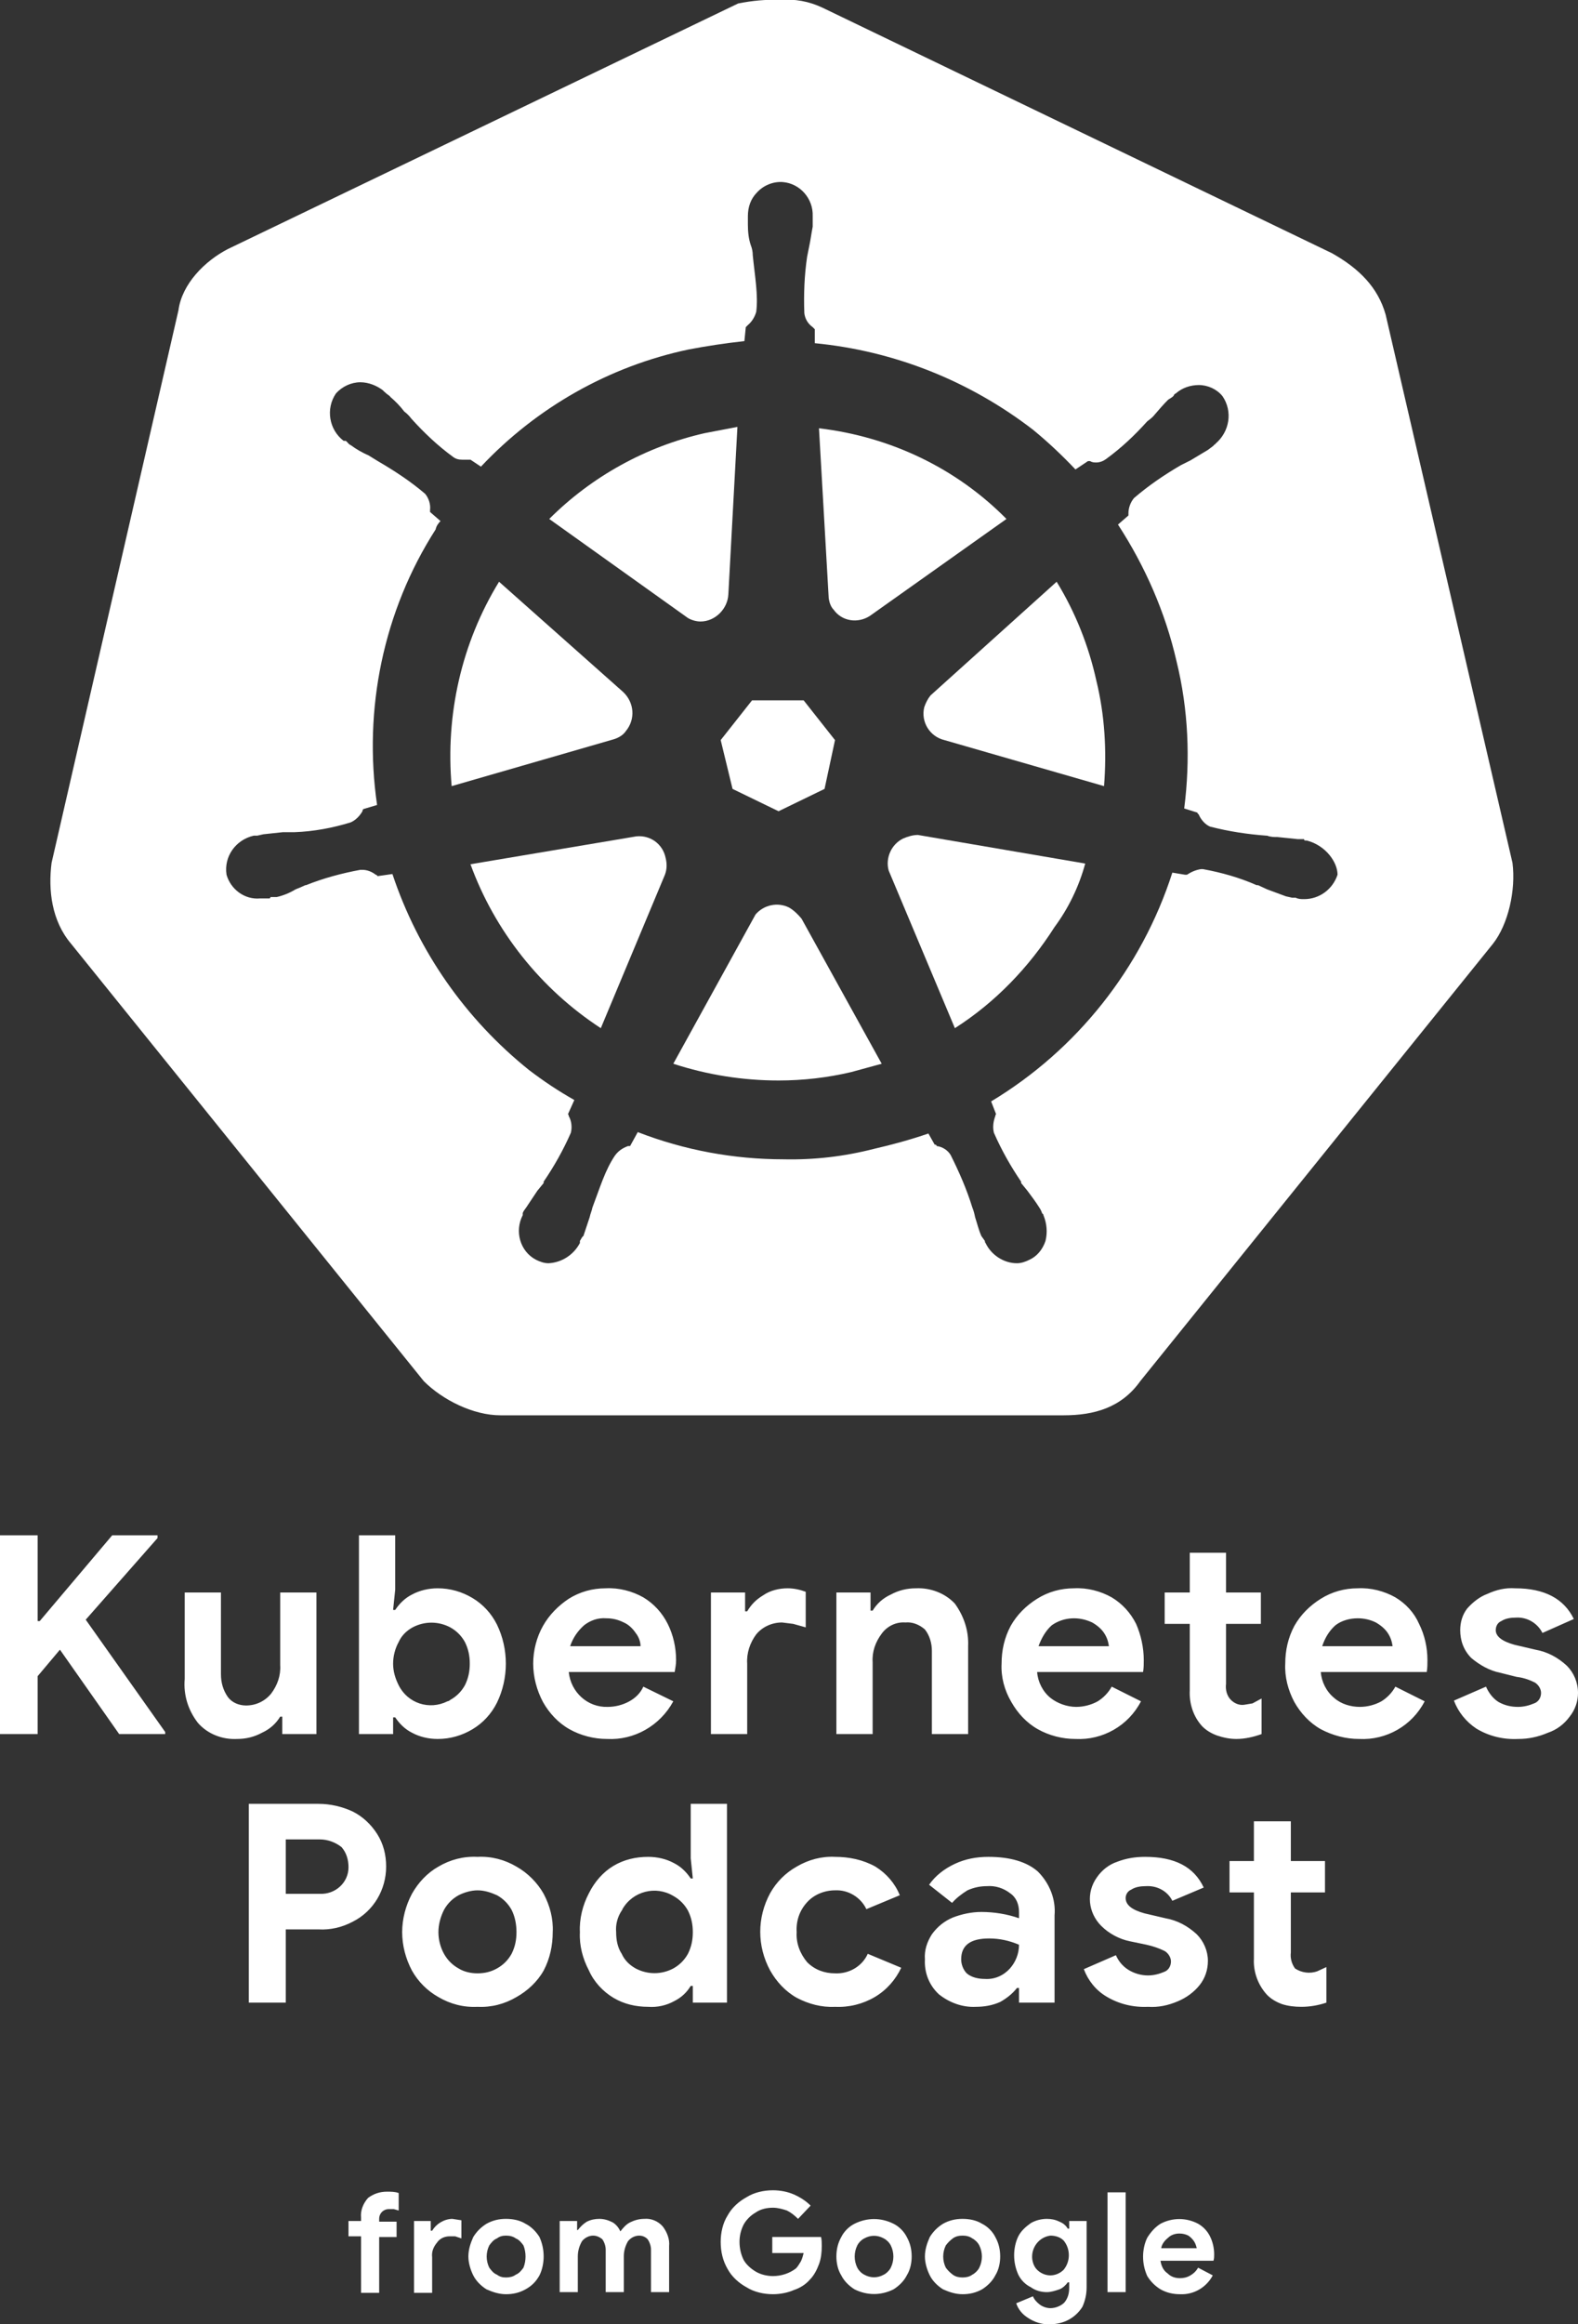
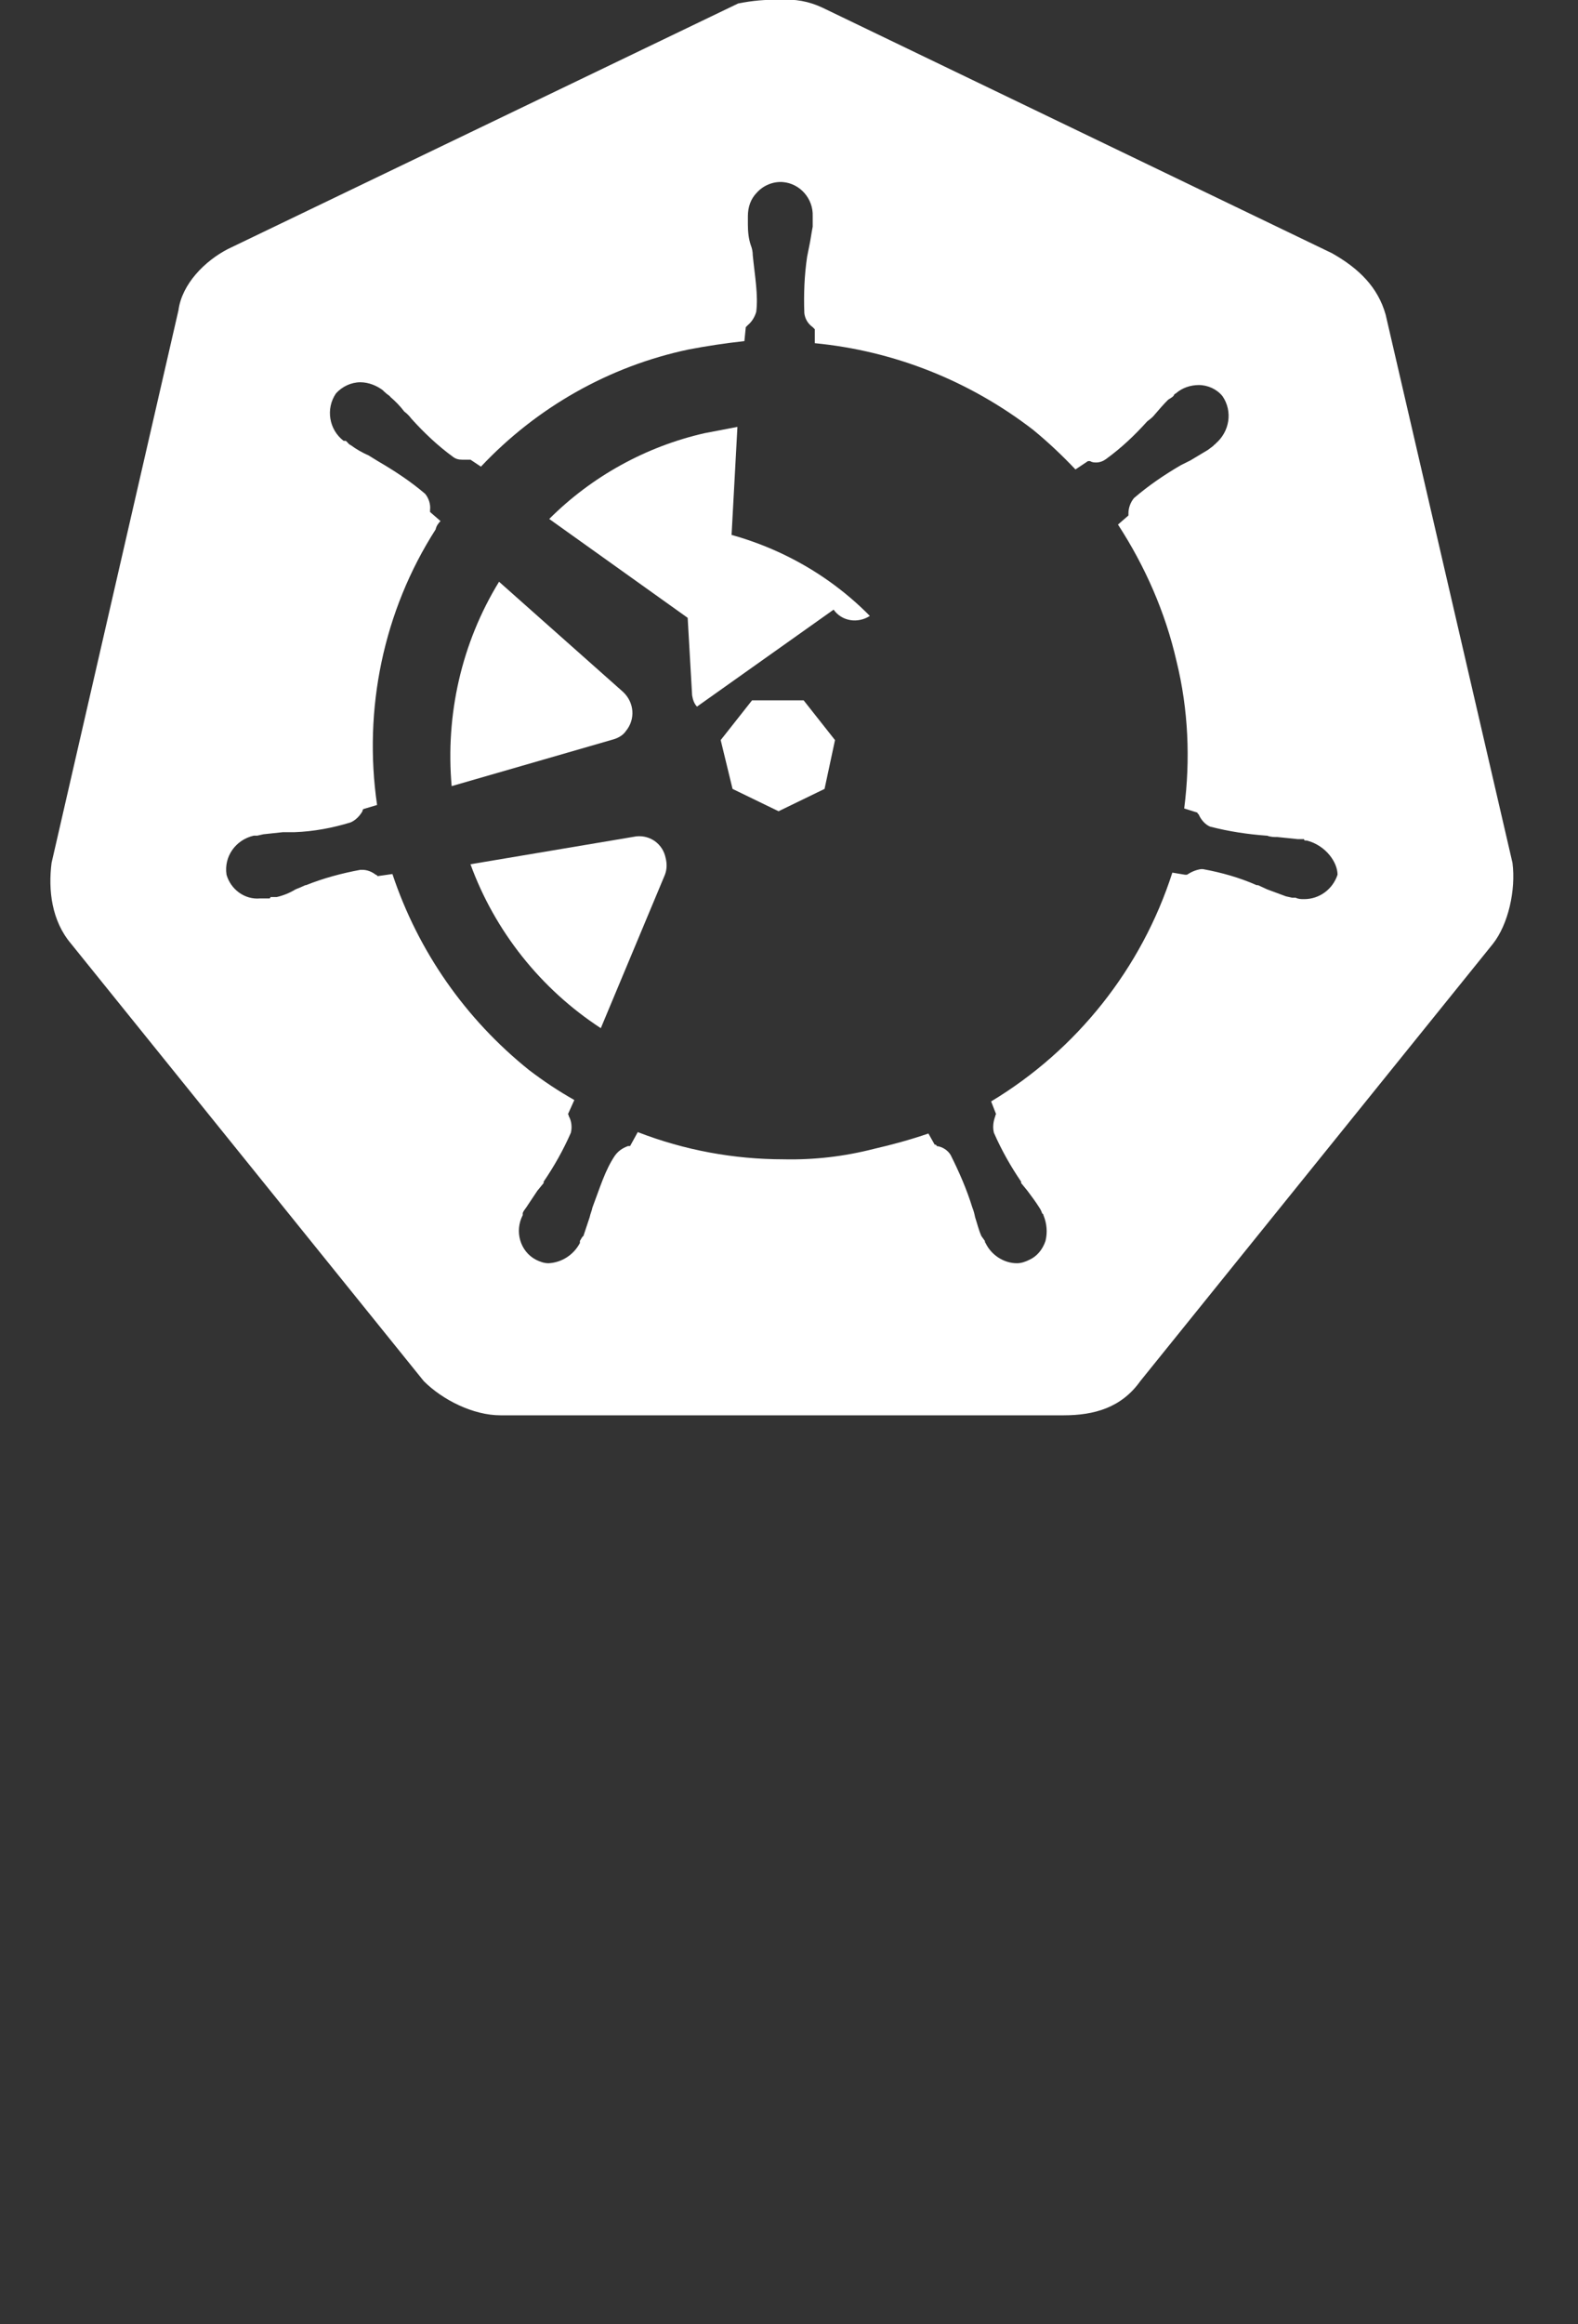
<svg xmlns="http://www.w3.org/2000/svg" viewBox="0 0 226.4 333.2">
  <rect x="0" y="0" width="226.4" height="333.2" fill="#333333" stroke="none" />
-   <path fill="#FFF" d="M0 220.1h5.4v12.3h.3l10.4-12.3h6.5v.4l-10.3 11.7 11.4 16.1v.3h-6.6l-8.5-12.1-3.2 3.8v8.3H0v-28.5zM28.4 247c-1.4-1.8-2.1-4-1.9-6.3v-12.4h5.2V240c0 1.2.3 2.3 1 3.3.6.8 1.6 1.2 2.6 1.2 1.4 0 2.7-.6 3.6-1.7.9-1.2 1.4-2.6 1.3-4.1v-10.4h5.2v20.3h-4.9v-2.5h-.3c-.6 1-1.5 1.8-2.6 2.3-1.1.6-2.3.9-3.6.9-2.1.1-4.2-.7-5.6-2.3zm30.7 1.4c-1-.5-1.8-1.3-2.4-2.2h-.3v2.4h-4.9v-28.5h5.2v7.8l-.3 2.9h.3c.6-.9 1.4-1.7 2.4-2.2 1.1-.6 2.4-.9 3.7-.9 1.8 0 3.5.5 5 1.4 1.5.9 2.7 2.2 3.5 3.8 1.7 3.5 1.7 7.7 0 11.2-.8 1.6-2 2.9-3.5 3.8-1.5.9-3.2 1.4-5 1.4-1.3 0-2.6-.3-3.7-.9zm5.5-4.7c.9-.5 1.6-1.2 2.1-2.1.5-1 .7-2 .7-3.1s-.2-2.1-.7-3.1c-.5-.9-1.2-1.6-2.1-2.1-1.7-.9-3.7-.9-5.4 0-.9.5-1.6 1.2-2 2.1-.5.9-.8 2-.8 3.1s.3 2.1.8 3.1c1.3 2.6 4.4 3.6 7 2.3.1 0 .3-.1.4-.2zm17.1 4.2c-1.6-.9-2.9-2.3-3.8-3.9-.9-1.7-1.4-3.6-1.4-5.5s.5-3.8 1.4-5.4c.9-1.6 2.2-2.9 3.7-3.9 1.6-1 3.4-1.5 5.3-1.5 1.9-.1 3.8.4 5.4 1.3 1.5.9 2.7 2.2 3.5 3.8.8 1.6 1.2 3.4 1.2 5.2 0 .6-.1 1.1-.2 1.7H81.6c.3 2.9 2.7 5.1 5.6 5 1.1 0 2.2-.3 3.1-.8.9-.5 1.6-1.2 2-2.1l4.3 2.1c-1.9 3.5-5.6 5.6-9.5 5.4-1.9 0-3.8-.5-5.4-1.4zM91.9 236c0-.7-.3-1.4-.7-1.9-.4-.6-1-1.2-1.7-1.5-.8-.4-1.6-.6-2.5-.6-1.2-.1-2.3.3-3.2 1-.9.8-1.6 1.8-2 3h10.1zm10.1-7.7h4.9v2.7h.3c.6-1 1.3-1.7 2.3-2.3 1-.7 2.3-1 3.5-1 .9 0 1.8.2 2.6.5v5.1l-1.8-.5-1.6-.2c-1.4 0-2.8.6-3.7 1.7-.9 1.2-1.4 2.7-1.3 4.2v10.1H102v-20.3zm18 0h4.9v2.6h.3c.6-1 1.5-1.8 2.6-2.3 1.1-.6 2.3-.9 3.6-.9 2.1-.1 4.2.7 5.6 2.2 1.3 1.8 2 3.9 1.9 6.1v12.6h-5.2v-11.9c0-1.1-.3-2.2-1-3.1-.8-.7-1.8-1.1-2.8-1-1.3-.1-2.6.5-3.4 1.6-.9 1.2-1.4 2.6-1.3 4.1v10.3H120v-20.3zm28.9 19.6c-1.6-.9-2.9-2.3-3.8-3.9-1-1.7-1.5-3.6-1.4-5.5 0-1.9.4-3.7 1.3-5.4.9-1.6 2.2-2.9 3.8-3.9 1.6-1 3.4-1.5 5.3-1.5 1.9-.1 3.8.4 5.4 1.3 1.5.9 2.7 2.2 3.5 3.8.7 1.6 1.1 3.4 1.1 5.2 0 .6 0 1.1-.1 1.7h-15.2c.1 1.4.8 2.8 1.9 3.7 1 .8 2.4 1.3 3.7 1.3 1.1 0 2.2-.3 3.1-.8.8-.5 1.5-1.2 2-2.1l4.2 2.1c-1.8 3.5-5.5 5.6-9.4 5.4-1.9 0-3.8-.5-5.4-1.4zm10.2-11.9c-.1-.7-.3-1.3-.7-1.9-.4-.6-1-1.1-1.7-1.5-1.9-.9-4.1-.8-5.8.4-.9.8-1.5 1.9-1.9 3h10.1zm15.5 12.8c-.8-.3-1.5-.7-2.1-1.3-1.3-1.4-1.9-3.3-1.8-5.2v-9.5h-3.6v-4.5h3.6v-5.7h5.2v5.7h5v4.5h-5v8.6c-.1.8.1 1.7.7 2.3.5.5 1.2.8 1.9.7l1.2-.2 1.3-.7v5.1c-1.1.4-2.4.7-3.6.7-1 0-1.9-.2-2.8-.5zm14.9-.9c-1.6-.9-2.9-2.3-3.8-3.9-.9-1.7-1.4-3.6-1.3-5.5 0-1.9.4-3.7 1.3-5.4.9-1.6 2.2-2.9 3.8-3.9 1.6-1 3.4-1.5 5.3-1.5 1.9-.1 3.8.4 5.4 1.3 1.5.9 2.7 2.2 3.4 3.8.8 1.6 1.2 3.4 1.2 5.2 0 .6 0 1.1-.1 1.7h-15.2c.1 1.4.8 2.8 1.9 3.7 1 .9 2.4 1.3 3.7 1.3 1.1 0 2.2-.3 3.1-.8.8-.5 1.5-1.2 2-2.1l4.2 2.1c-1.8 3.5-5.5 5.6-9.4 5.4-1.9 0-3.8-.5-5.5-1.4zm10.3-11.9c-.1-.7-.3-1.3-.7-1.9-.4-.6-1-1.1-1.7-1.5-.8-.4-1.7-.6-2.6-.6-1.1 0-2.3.3-3.2 1-.9.8-1.5 1.8-1.9 3h10.1zm12 11.8c-1.5-1-2.6-2.4-3.2-4l4.6-2c.4.9 1 1.7 1.8 2.2.9.5 1.8.7 2.8.7.8 0 1.6-.2 2.3-.5.6-.2 1-.8 1-1.5 0-.6-.4-1.2-.9-1.5-.8-.4-1.7-.7-2.6-.8l-2.4-.6c-1.5-.3-2.9-1.1-4.1-2.1-1.1-1.1-1.6-2.5-1.6-4 0-1.1.3-2.2 1-3.1.8-.9 1.8-1.7 2.9-2.1 1.3-.6 2.6-.9 4-.8 4.2 0 7 1.5 8.4 4.4l-4.5 2c-.7-1.4-2.2-2.3-3.8-2.2-.7 0-1.5.1-2.1.5-.5.2-.8.7-.8 1.3 0 .9.9 1.6 2.7 2.1l3 .7c1.7.3 3.2 1.1 4.5 2.3 1 1 1.6 2.4 1.6 3.9 0 1.2-.4 2.4-1.2 3.4-.8 1.1-1.9 1.9-3.1 2.3-1.4.6-2.8.9-4.3.9-2.1.1-4.2-.4-6-1.5zM35.7 258.6h10c1.7 0 3.4.4 4.9 1.1 1.4.7 2.6 1.8 3.5 3.2.9 1.4 1.3 3 1.3 4.7 0 3.3-1.8 6.4-4.8 7.9-1.5.8-3.2 1.2-4.9 1.1H41v10.5h-5.3v-28.5zm10.2 12.9c2.2.1 4.1-1.6 4.1-3.8 0-1.1-.3-2.1-1-2.9-.9-.7-2-1.1-3.1-1.1H41v7.8h4.9zm17 14.8c-1.6-.9-2.9-2.2-3.8-3.8-.9-1.7-1.4-3.6-1.4-5.5s.5-3.8 1.4-5.5c.9-1.6 2.2-3 3.8-3.9 1.7-1 3.6-1.5 5.6-1.4 2-.1 3.9.4 5.6 1.4 1.6.9 3 2.3 3.9 3.9.9 1.7 1.4 3.6 1.3 5.5 0 1.9-.4 3.8-1.3 5.5-.9 1.6-2.3 2.9-3.9 3.8-1.7 1-3.6 1.5-5.6 1.4-2 .1-3.9-.4-5.6-1.4zm8.4-4.1c.9-.5 1.6-1.2 2.1-2.1.5-1 .7-2 .7-3.1s-.2-2.2-.7-3.2c-.5-.9-1.2-1.6-2.1-2.1-.9-.4-1.8-.7-2.8-.7-.9 0-1.9.3-2.7.7-.9.5-1.6 1.2-2.1 2.1-.5 1-.8 2.1-.8 3.2s.3 2.2.8 3.1c.5.9 1.2 1.6 2.1 2.1.8.5 1.8.7 2.7.7 1 0 1.9-.2 2.8-.7zm16.7 4.2c-1.5-.9-2.8-2.3-3.5-3.9-.9-1.7-1.4-3.6-1.3-5.5-.1-1.9.4-3.9 1.3-5.6.8-1.6 2-3 3.5-3.9 1.5-.9 3.2-1.3 5-1.3 1.3 0 2.6.3 3.7.9 1 .5 1.8 1.3 2.4 2.2h.3l-.3-2.9v-7.8h5.2v28.5h-4.9v-2.4h-.3c-.6 1-1.4 1.7-2.4 2.2-1.1.6-2.4.9-3.7.8-1.8 0-3.5-.4-5-1.3zm8.6-4.2c.9-.5 1.6-1.2 2.1-2.1.5-1 .7-2 .7-3.1s-.2-2.1-.7-3.1c-.5-.9-1.2-1.6-2.1-2.1-2.5-1.5-5.8-.7-7.3 1.9 0 .1-.1.2-.1.2-.6.9-.9 2-.8 3.1 0 1.1.2 2.2.8 3.1.4.9 1.1 1.6 2 2.1 1.7.9 3.7.9 5.4 0zm17.7 4.2c-1.6-.9-2.9-2.3-3.8-3.9-1.9-3.5-1.9-7.6 0-11.1.9-1.6 2.2-2.9 3.8-3.8 1.7-1 3.6-1.5 5.5-1.4 2 0 4 .4 5.8 1.4 1.6 1 2.8 2.4 3.5 4.1l-4.8 2c-.8-1.7-2.6-2.8-4.5-2.7-1.5 0-3 .6-4 1.7-1.1 1.2-1.6 2.7-1.5 4.3-.1 1.6.5 3.1 1.5 4.3 1.1 1.1 2.5 1.6 4 1.6 2 .1 3.9-1 4.7-2.8l4.8 2c-.8 1.7-2.1 3.2-3.8 4.2-1.7 1-3.7 1.5-5.7 1.4-1.9.1-3.8-.4-5.5-1.3zm20.4-.5c-1.4-1.3-2.1-3.1-2-5-.1-1.3.3-2.5 1-3.6.8-1.1 1.8-1.9 3-2.4 1.3-.5 2.7-.8 4.1-.8 1.8 0 3.7.3 5.4.9v-.9c0-1.1-.4-2.1-1.3-2.7-.9-.7-2.1-1.1-3.3-1-1 0-1.9.2-2.8.6-.8.5-1.6 1.1-2.2 1.8l-3.3-2.6c.9-1.3 2.2-2.3 3.7-3 1.5-.7 3.1-1 4.8-1 3.1 0 5.5.7 7.1 2.1 1.7 1.7 2.6 4 2.4 6.3v12.5h-5.1V285h-.3c-.6.8-1.5 1.5-2.4 2-1.1.5-2.3.7-3.5.7-1.9.1-3.8-.6-5.3-1.8zm10.2-3.7c.8-.9 1.3-2.1 1.3-3.4-1.4-.6-2.8-.9-4.3-.9-2.7 0-4 1-4 3 0 .7.3 1.5.8 2 .7.6 1.7.8 2.6.8 1.4.1 2.7-.5 3.6-1.5zm13.8 4c-1.5-.9-2.6-2.3-3.2-3.9l4.6-2c.4.9 1 1.6 1.8 2.1s1.8.8 2.8.8c.8 0 1.6-.2 2.3-.5.6-.2 1-.8 1-1.5 0-.6-.4-1.2-.9-1.5-.8-.4-1.7-.7-2.6-.9l-2.4-.5c-1.5-.3-3-1.1-4.1-2.2-1.9-1.9-2.2-4.8-.6-7 .7-1 1.7-1.8 2.9-2.2 1.3-.5 2.6-.7 4-.7 4.2 0 7 1.4 8.4 4.4l-4.5 1.9c-.7-1.4-2.2-2.2-3.8-2.1-.7 0-1.5.1-2.1.5-.5.2-.8.7-.8 1.2 0 1 .9 1.7 2.7 2.2l3 .7c1.7.3 3.2 1.1 4.5 2.3 1 1 1.6 2.4 1.6 3.8 0 1.3-.4 2.5-1.2 3.5-.8 1-1.9 1.8-3.1 2.3-1.4.6-2.8.9-4.3.8-2.1.1-4.2-.4-6-1.5zm25.2 1.1c-.8-.3-1.5-.7-2.1-1.3-1.3-1.4-2-3.3-1.9-5.2v-9.5h-3.5v-4.5h3.5v-5.7h5.3v5.7h4.9v4.5h-4.9v8.6c-.1.8.1 1.6.6 2.3.9.6 2.1.8 3.2.4l1.3-.6v5.1c-1.2.4-2.4.6-3.6.6-.9 0-1.9-.1-2.8-.4zM51.8 320.6H50v-2.2h1.8v-.5c-.1-1 .3-2 1-2.8.8-.6 1.7-.9 2.7-.9.6 0 1.2 0 1.7.2v2.5l-.7-.2h-.7c-.8 0-1.4.6-1.4 1.4v.4h2.5v2.2h-2.5v8h-2.6v-8.1zm7.6-2.2h2.4v1.4h.2c.3-.5.7-.9 1.2-1.2.5-.3 1.1-.5 1.7-.5l1.3.2v2.6l-.9-.3h-.8c-.7 0-1.4.3-1.8.9-.5.6-.8 1.3-.7 2.1v5.1h-2.6v-10.3zm10.4 9.8c-.8-.5-1.5-1.2-1.9-2-.4-.8-.7-1.8-.7-2.7 0-1 .3-1.9.7-2.8.5-.8 1.1-1.4 1.9-1.9.9-.5 1.8-.7 2.8-.7 1 0 2 .2 2.8.7.8.4 1.5 1.1 2 1.9.4.9.6 1.8.6 2.8 0 .9-.2 1.9-.6 2.7-.5.9-1.1 1.5-2 2-.9.5-1.8.7-2.8.7-1 0-1.9-.3-2.8-.7zm4.2-2.1c.5-.2.8-.6 1.1-1 .4-1 .4-2.2 0-3.2-.3-.4-.6-.8-1.1-1-.4-.3-.9-.4-1.4-.4-.5 0-.9.1-1.3.4-.5.2-.8.6-1.1 1-.5 1-.5 2.2 0 3.2.3.4.6.8 1.1 1 .4.3.8.4 1.3.4s1-.1 1.4-.4zm6.3-7.7h2.5v1.3h.1c.4-.5.8-.9 1.3-1.2.6-.3 1.2-.4 1.8-.4.7 0 1.3.2 1.9.5.5.3.9.8 1.1 1.3.4-.5.8-1 1.4-1.3.6-.3 1.3-.5 2-.5 1-.1 2 .3 2.7 1.1.6.8 1 1.8.9 2.8v6.6h-2.6v-6.1c0-.5-.2-1.1-.5-1.5-.3-.3-.7-.5-1.2-.5-.6 0-1.2.3-1.6.8-.4.7-.6 1.4-.6 2.2v5.1h-2.6v-6.1c0-.5-.2-1.1-.5-1.5-.4-.3-.8-.5-1.3-.5-.6 0-1.2.3-1.6.8-.4.7-.6 1.4-.6 2.2v5.1h-2.6v-10.2zm26.8 9.5c-1.1-.6-2.1-1.5-2.7-2.6-.7-1.2-1-2.5-1-3.9 0-1.3.3-2.7 1-3.8.6-1.1 1.6-2 2.7-2.6 1.1-.7 2.5-1 3.8-1 1 0 2.1.2 3 .6.9.4 1.7.9 2.4 1.6l-1.8 1.9c-.5-.5-1-.9-1.6-1.2-.6-.2-1.3-.4-2-.4-.9 0-1.8.2-2.5.7-.7.4-1.3 1-1.7 1.7-.4.8-.6 1.6-.6 2.5 0 .9.2 1.8.6 2.6.4.7 1.1 1.3 1.8 1.7.7.4 1.6.6 2.4.6 1.2 0 2.4-.4 3.3-1.1.3-.3.5-.7.7-1 .2-.4.3-.8.4-1.2h-4.5v-2.3h7c.1.4.1.9.1 1.3 0 .9-.1 1.8-.4 2.6-.3.8-.7 1.6-1.3 2.2-.6.7-1.4 1.2-2.3 1.5-.9.4-2 .6-3 .6-1.3 0-2.7-.3-3.8-1zm15.5.3c-.8-.5-1.5-1.2-1.9-2-.5-.8-.7-1.8-.7-2.7 0-1 .2-1.9.7-2.8.4-.8 1.1-1.5 1.9-1.9 1.8-.9 3.8-.9 5.6 0 .8.4 1.5 1.1 1.9 1.9.5.9.7 1.8.7 2.8 0 .9-.2 1.9-.7 2.7-.4.8-1.1 1.5-1.9 2-1.8.9-3.8.9-5.6 0zm4.2-2.1c.4-.2.8-.6 1-1 .5-1 .5-2.2 0-3.2-.2-.4-.6-.8-1-1-.9-.5-1.9-.5-2.8 0-.4.2-.8.6-1 1-.5 1-.5 2.2 0 3.2.2.4.6.8 1 1 .9.5 1.9.5 2.8 0zm8.5 2.1c-.8-.5-1.5-1.2-1.9-2-.4-.8-.7-1.8-.7-2.7 0-1 .3-1.9.7-2.8.5-.8 1.1-1.4 1.9-1.9.9-.5 1.8-.7 2.8-.7 1 0 2 .2 2.8.7.8.4 1.5 1.1 1.9 1.9.5.9.7 1.8.7 2.8 0 .9-.2 1.9-.7 2.7-.4.8-1.1 1.5-1.9 2-.9.5-1.8.7-2.8.7-1 0-1.9-.3-2.8-.7zm4.2-2.1c.4-.2.8-.6 1-1 .5-1 .5-2.2 0-3.2-.2-.4-.6-.8-1-1-.4-.3-.9-.4-1.4-.4-.5 0-1 .1-1.4.4-.4.3-.7.6-1 1-.5 1-.5 2.2 0 3.2.3.4.6.7 1 1 .4.3.9.4 1.4.4.5 0 1-.1 1.4-.4zm8 6.2c-.8-.5-1.4-1.2-1.7-2.1l2.4-1c.2.5.6.9 1 1.2.4.3 1 .5 1.5.5.7 0 1.5-.3 2-.8.5-.6.7-1.3.7-2.1v-.8h-.2c-.3.4-.7.8-1.2 1-.6.2-1.2.4-1.8.4-.8 0-1.6-.2-2.3-.7-.8-.4-1.4-1-1.8-1.8-.4-.9-.6-1.8-.6-2.8 0-.9.2-1.9.6-2.7.4-.8 1.1-1.4 1.8-1.9.7-.4 1.5-.6 2.3-.6.6 0 1.2.1 1.8.4.5.2.9.5 1.2 1h.2v-1.1h2.5v9.5c0 1-.2 1.9-.6 2.8-1 1.6-2.7 2.5-4.6 2.5-1.1.1-2.3-.3-3.2-.9zm5.1-6.9c1-1.2 1-3 0-4.2-.5-.5-1.2-.7-1.9-.7-1.6.2-2.8 1.7-2.6 3.4.1.6.3 1.1.7 1.5.5.5 1.2.8 1.9.8s1.4-.3 1.9-.8zm6.3-11.1h2.6v14.3h-2.6v-14.3zm7.6 13.9c-.8-.5-1.4-1.1-1.9-1.9-.4-.9-.6-1.8-.6-2.8 0-.9.2-1.9.6-2.7.5-.8 1.1-1.5 1.9-2 1.7-.9 3.7-.9 5.4 0 .7.4 1.3 1 1.7 1.8.4.8.6 1.7.6 2.6 0 .3 0 .6-.1.9h-7.6c.1.7.4 1.4 1 1.8.5.5 1.1.7 1.8.7.5 0 1-.1 1.5-.4.5-.3.8-.6 1.1-1.1l2.1 1.1c-.9 1.7-2.7 2.8-4.7 2.7-1 0-1.9-.2-2.8-.7zm5.2-5.9c-.1-.4-.2-.7-.4-1-.2-.3-.5-.6-.8-.8-.4-.2-.8-.3-1.3-.3-.6 0-1.2.2-1.6.6-.5.4-.9.9-1 1.5h5.1z" />
  <g fill="#FFF">
-     <path d="M89.8 104.8c1.4-1.7 1.2-4.1-.4-5.6L71.6 83.4c-5.4 8.8-7.7 19.1-6.8 29.3L88 106c.7-.2 1.4-.6 1.8-1.2zm10.7-15.7c2.1 0 3.9-1.8 4-3.9l1.3-24-4.7.9c-8.4 1.9-16.2 6.2-22.3 12.3l19.9 14.2c.5.3 1.2.5 1.8.5zm-9.2 30.8l-23.8 4c3.5 9.6 10.1 17.9 18.7 23.5l9.2-22c.3-.8.3-1.6.1-2.4-.4-2-2.2-3.3-4.2-3.1zm13.8-6.8l6.6 3.2 6.6-3.2 1.5-7-4.5-5.7h-7.4l-4.5 5.7zm14.5-25.7c1.2 1.7 3.5 2 5.2.9l19.6-13.9c-7.2-7.3-16.7-11.8-26.9-13l1.4 24.4c.1.6.3 1.2.7 1.6z" />
+     <path d="M89.8 104.8c1.4-1.7 1.2-4.1-.4-5.6L71.6 83.4c-5.4 8.8-7.7 19.1-6.8 29.3L88 106c.7-.2 1.4-.6 1.8-1.2zm10.7-15.7c2.1 0 3.9-1.8 4-3.9l1.3-24-4.7.9c-8.4 1.9-16.2 6.2-22.3 12.3l19.9 14.2c.5.3 1.2.5 1.8.5zm-9.2 30.8l-23.8 4c3.5 9.6 10.1 17.9 18.7 23.5l9.2-22c.3-.8.3-1.6.1-2.4-.4-2-2.2-3.3-4.2-3.1zm13.8-6.8l6.6 3.2 6.6-3.2 1.5-7-4.5-5.7h-7.4l-4.5 5.7zm14.5-25.7c1.2 1.7 3.5 2 5.2.9c-7.2-7.3-16.7-11.8-26.9-13l1.4 24.4c.1.6.3 1.2.7 1.6z" />
    <path d="M217 123.7l-18.2-78.6c-1.1-3.9-3.8-6.6-7.7-8.8L118 1.1c-1.9-.9-4-1.3-6.1-1.1-2-.1-4 .1-6 .5L32.7 35.7c-3.3 1.7-6.6 5-7.1 8.8L7.4 123.7c-.5 3.9 0 8.3 2.8 11.6L60.8 198c2.7 2.7 7.1 4.9 11 4.9h80.8c4.4 0 8.3-1.1 11-4.9l50.6-62.7c2.2-2.8 3.3-7.7 2.8-11.6zm-29.9 5.2c-.4 0-.8 0-1.2-.2h-.5l-.9-.2-2.7-1-1.3-.6h-.2c-2.5-1.1-5-1.8-7.7-2.3h-.3c-.7.1-1.4.4-2 .8h-.3l-1.8-.3c-4.4 13.7-13.7 25.4-26 32.8l.7 1.8c0 .1-.1.1-.1.3-.3.8-.4 1.6-.2 2.4 1.1 2.5 2.4 4.8 3.9 7v.2l.9 1.1c.6.8 1.2 1.6 1.7 2.4.2.3.3.5.4.8 0 .1.2.1.2.3.5 1.2.6 2.5.3 3.7-.4 1.2-1.2 2.2-2.3 2.7-.6.3-1.2.5-1.8.5-1.9 0-3.7-1.2-4.5-2.9-.1-.1-.1-.2-.1-.3l-.5-.7c-.4-.9-.6-1.8-.9-2.7-.1-.5-.2-.9-.4-1.4-.8-2.6-1.9-5.1-3.1-7.5-.4-.7-1.2-1.2-2-1.3-.1-.2-.1-.2-.3-.2l-.9-1.6c-2.6.9-5.2 1.6-7.8 2.2-4.3 1.1-8.6 1.6-13 1.5-7.1 0-14.2-1.3-20.9-3.9l-1.1 2h-.3c-.8.3-1.4.7-1.9 1.4-1.4 2.1-2.1 4.5-3.2 7.4-.1.5-.3.9-.4 1.4l-.9 2.7c-.2.1-.3.4-.5.7v.3c-.9 1.7-2.6 2.8-4.5 2.9-.6 0-1.2-.2-1.8-.5-2.3-1.2-3.1-4.1-1.9-6.4v-.3c.1-.3.3-.5.5-.8l1.6-2.4.9-1.1v-.2c1.5-2.2 2.8-4.5 3.9-7 .2-.8.1-1.7-.3-2.4 0-.2-.1-.2-.1-.3l.9-2c-2.3-1.3-4.4-2.7-6.5-4.3-9.1-7.3-15.9-17-19.6-28.1l-2.1.3c-.1 0-.1-.2-.3-.2-.5-.4-1.2-.7-1.9-.7h-.3c-2.7.5-5.3 1.2-7.8 2.2h-.1c-.4.2-.9.4-1.4.6-.8.5-1.8.9-2.7 1.1h-.9c0 .2-.1.2-.3.2h-1.2c-2.2.2-4.2-1.3-4.8-3.4-.4-2.6 1.3-5 3.9-5.6h.5l.9-.2 2.8-.3h1.7c2.7-.1 5.4-.6 8-1.4.7-.3 1.3-.9 1.7-1.6 0-.2.1-.2.1-.3l2-.6c-2-13.7.9-27.8 8.4-39.5.1-.5.4-.9.7-1.2l-1.5-1.3v-.3c.1-.8-.2-1.7-.7-2.3-2.1-1.8-4.4-3.3-6.8-4.7l-1.3-.8c-.9-.4-1.8-.9-2.6-1.5-.3-.1-.4-.4-.7-.6h-.3c-2.1-1.6-2.6-4.6-1.1-6.8.9-1 2.2-1.6 3.5-1.6 1.2 0 2.4.5 3.3 1.2 0 .1 0 0 .3.3s.6.4.7.6c.7.6 1.4 1.3 2 2.1.4.3.7.6 1 1 1.8 2 3.8 3.9 6 5.5.4.3.8.4 1.3.4h1.2l1.5 1c8-8.5 18.4-14.4 29.8-16.8 2.6-.5 5.3-.9 8-1.2l.2-2 .3-.3c.6-.5 1-1.2 1.2-1.9.3-2.4-.2-5.1-.5-8.1 0-.5-.1-1-.3-1.5-.3-.9-.4-1.9-.4-2.9V31c0-1.3.4-2.5 1.3-3.4.9-1 2.3-1.6 3.7-1.5 2.5.2 4.4 2.4 4.3 4.9v1.5c-.2 1-.3 1.9-.5 2.8l-.3 1.5c-.4 2.7-.5 5.4-.4 8.1.1.8.5 1.5 1.2 2l.3.3v2c11.4 1.1 22.2 5.4 31.3 12.4 2.2 1.8 4.2 3.7 6.1 5.7l1.8-1.2h.3c.3.2.6.2.9.2.5 0 1-.2 1.4-.5 2.2-1.6 4.1-3.4 5.9-5.4.4-.3.8-.6 1.1-1 .6-.7 1.2-1.4 1.9-2.1.3-.2.7-.4.8-.6.1-.2.1-.2.3-.3.9-.8 2.1-1.2 3.3-1.2 1.3 0 2.6.6 3.4 1.6 1.5 2.2 1 5.1-1 6.8 0 .1-.2.1-.3.3l-.8.6-2.5 1.5-1.4.7c-2.4 1.4-4.6 2.9-6.7 4.7-.5.6-.8 1.4-.8 2.2v.3l-1.5 1.3c3.9 6 6.8 12.6 8.4 19.6 1.7 6.9 2 14.1 1.1 21.1l1.9.6c0 .2.2.2.2.3.3.7.9 1.4 1.6 1.7 2.7.7 5.4 1.1 8.1 1.3h.1c.5.2 1 .2 1.5.2l2.9.3h.9c0 .2.1.2.3.2h.1c2.7.7 4.4 3.1 4.4 4.9-.7 2.1-2.6 3.5-4.8 3.5z" />
-     <path d="M151.6 83.4l-18.1 16.3c-.4.5-.7 1.1-.9 1.7-.5 2.1.8 4.2 2.9 4.7l22.9 6.6c.4-5.1.1-10.2-1.1-15.1-1.1-5-3-9.8-5.7-14.2zm-38.4 46.7c-1.6-.8-3.6-.4-4.8 1l-11.8 21.4c4.9 1.6 10 2.4 15.1 2.4 3.5 0 7-.4 10.4-1.2l4.4-1.2-11.5-20.8c-.5-.6-1.1-1.2-1.8-1.6zm16.4-9.9c-1.7.8-2.6 2.8-2.1 4.6l9.5 22.6c5.8-3.7 10.6-8.7 14.3-14.5 2-2.7 3.5-5.8 4.4-9.1l-24-4.1c-.7 0-1.4.2-2.1.5z" />
  </g>
</svg>